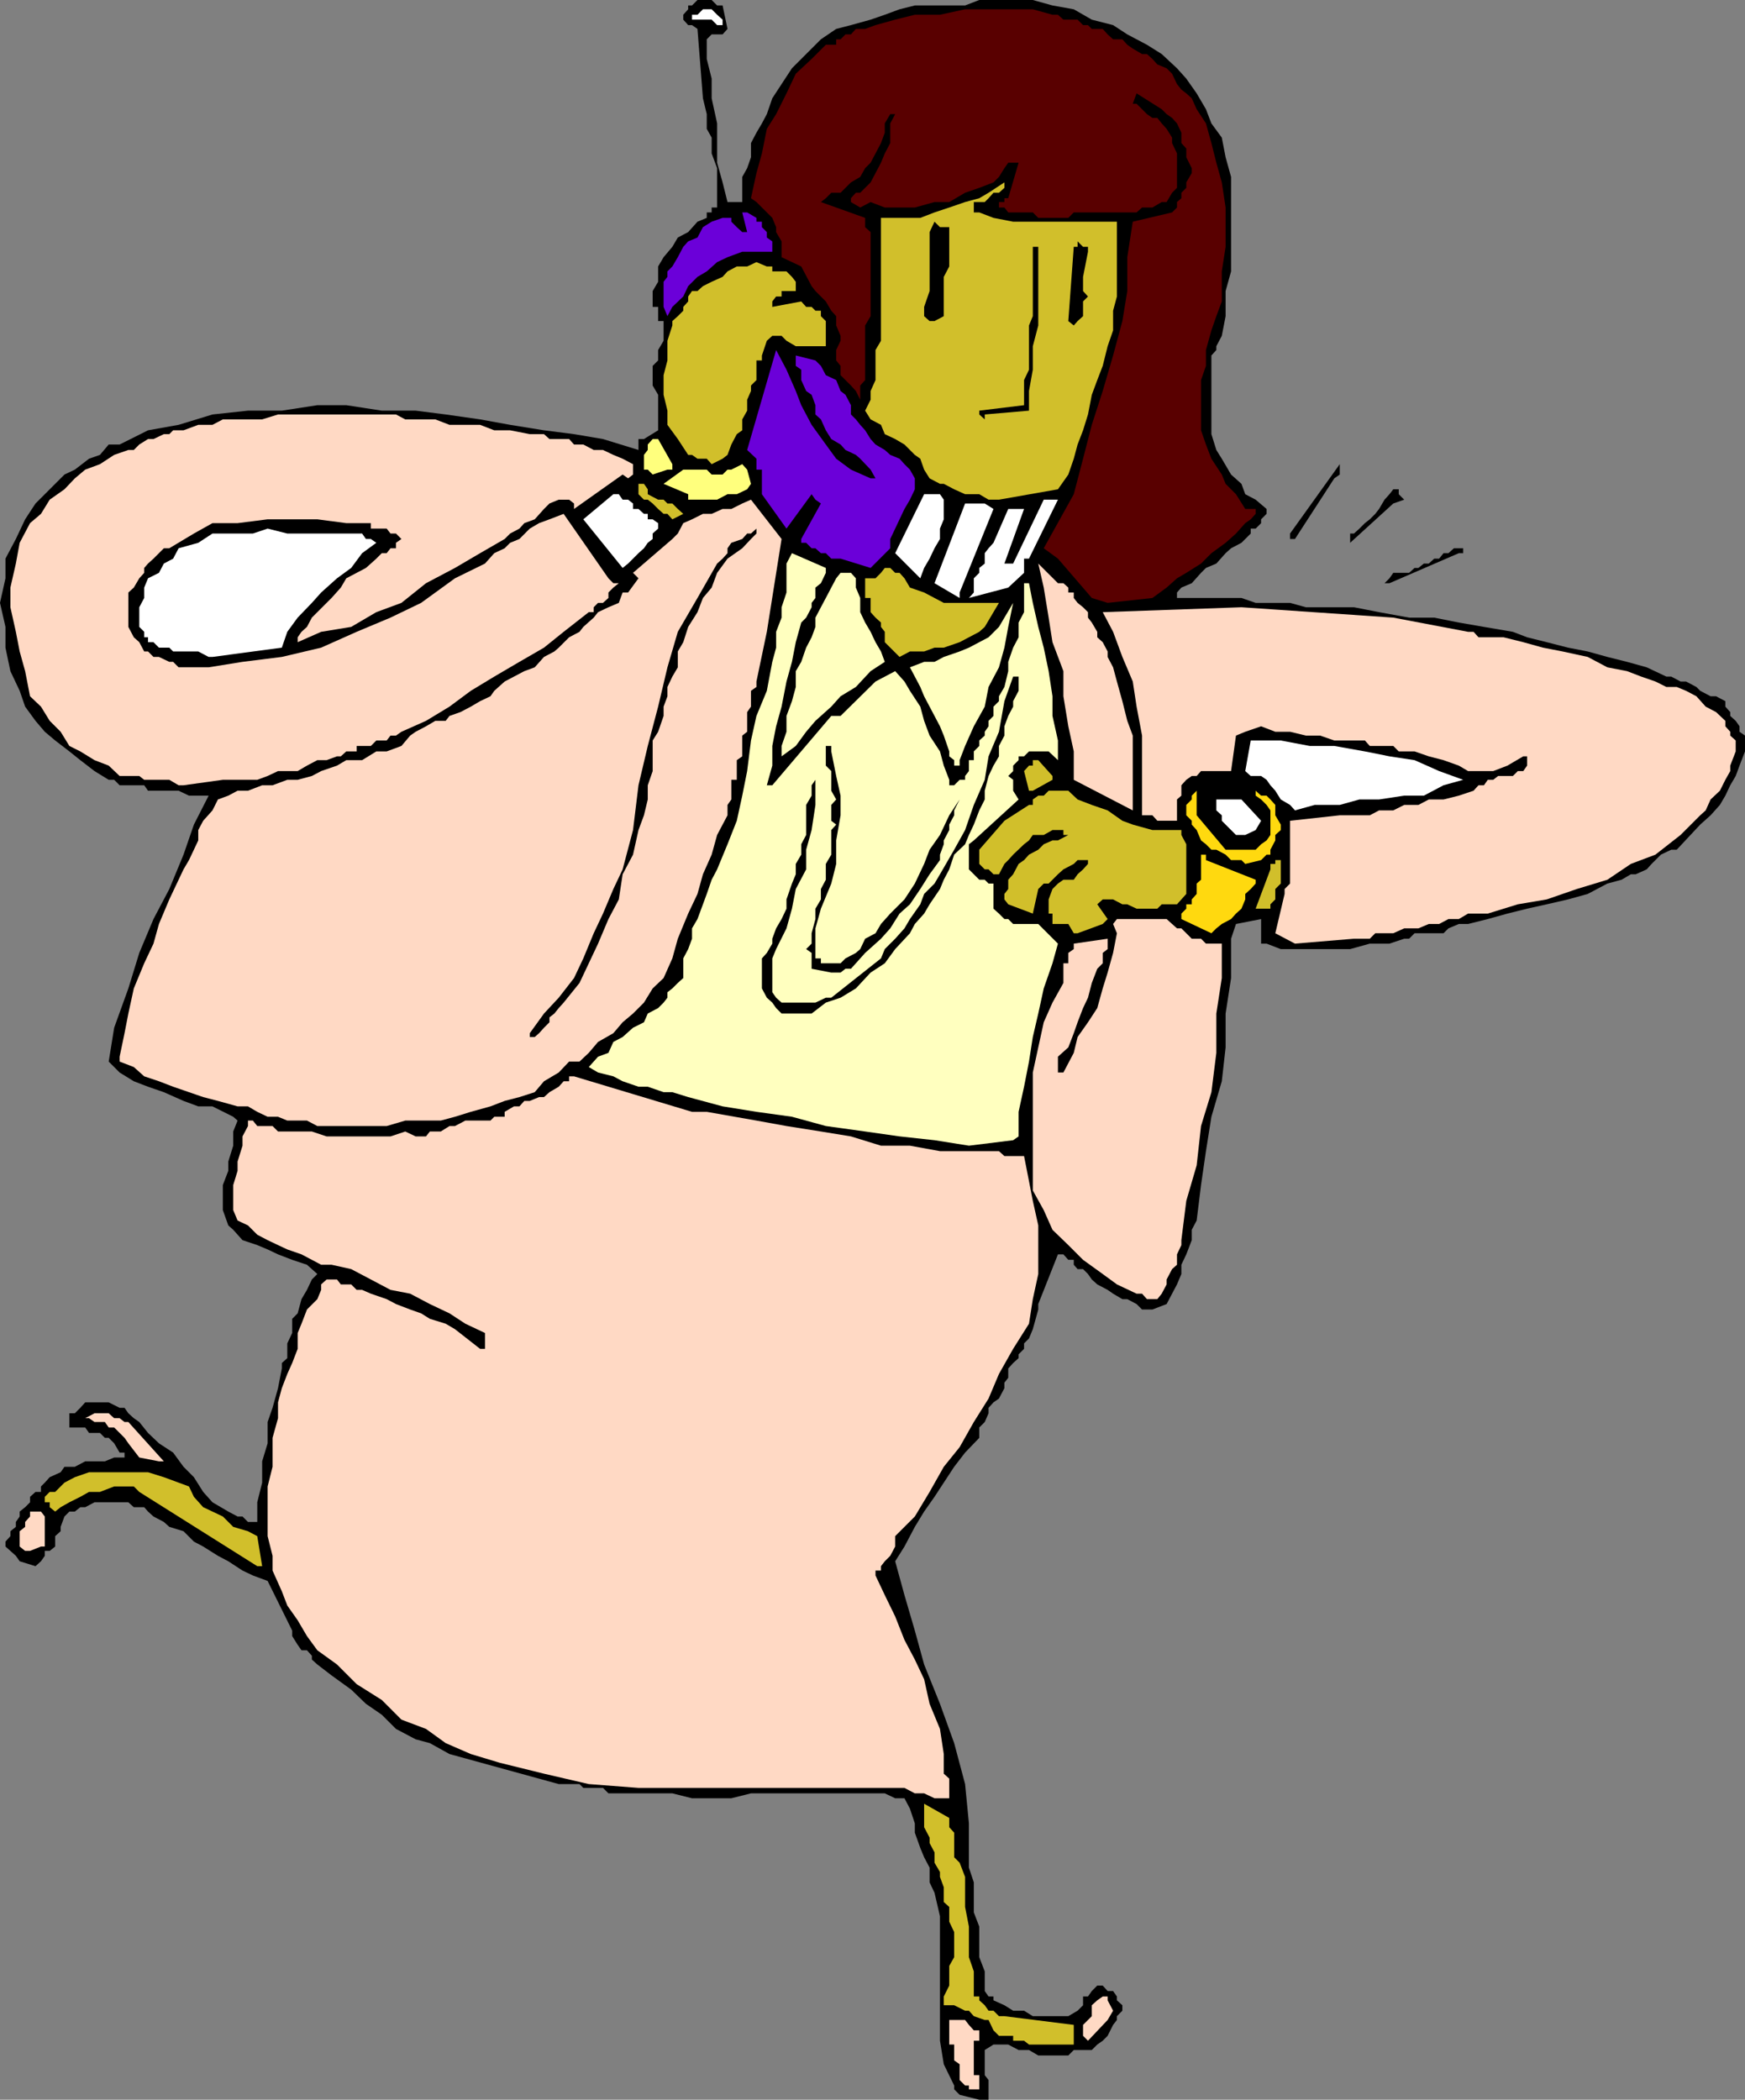
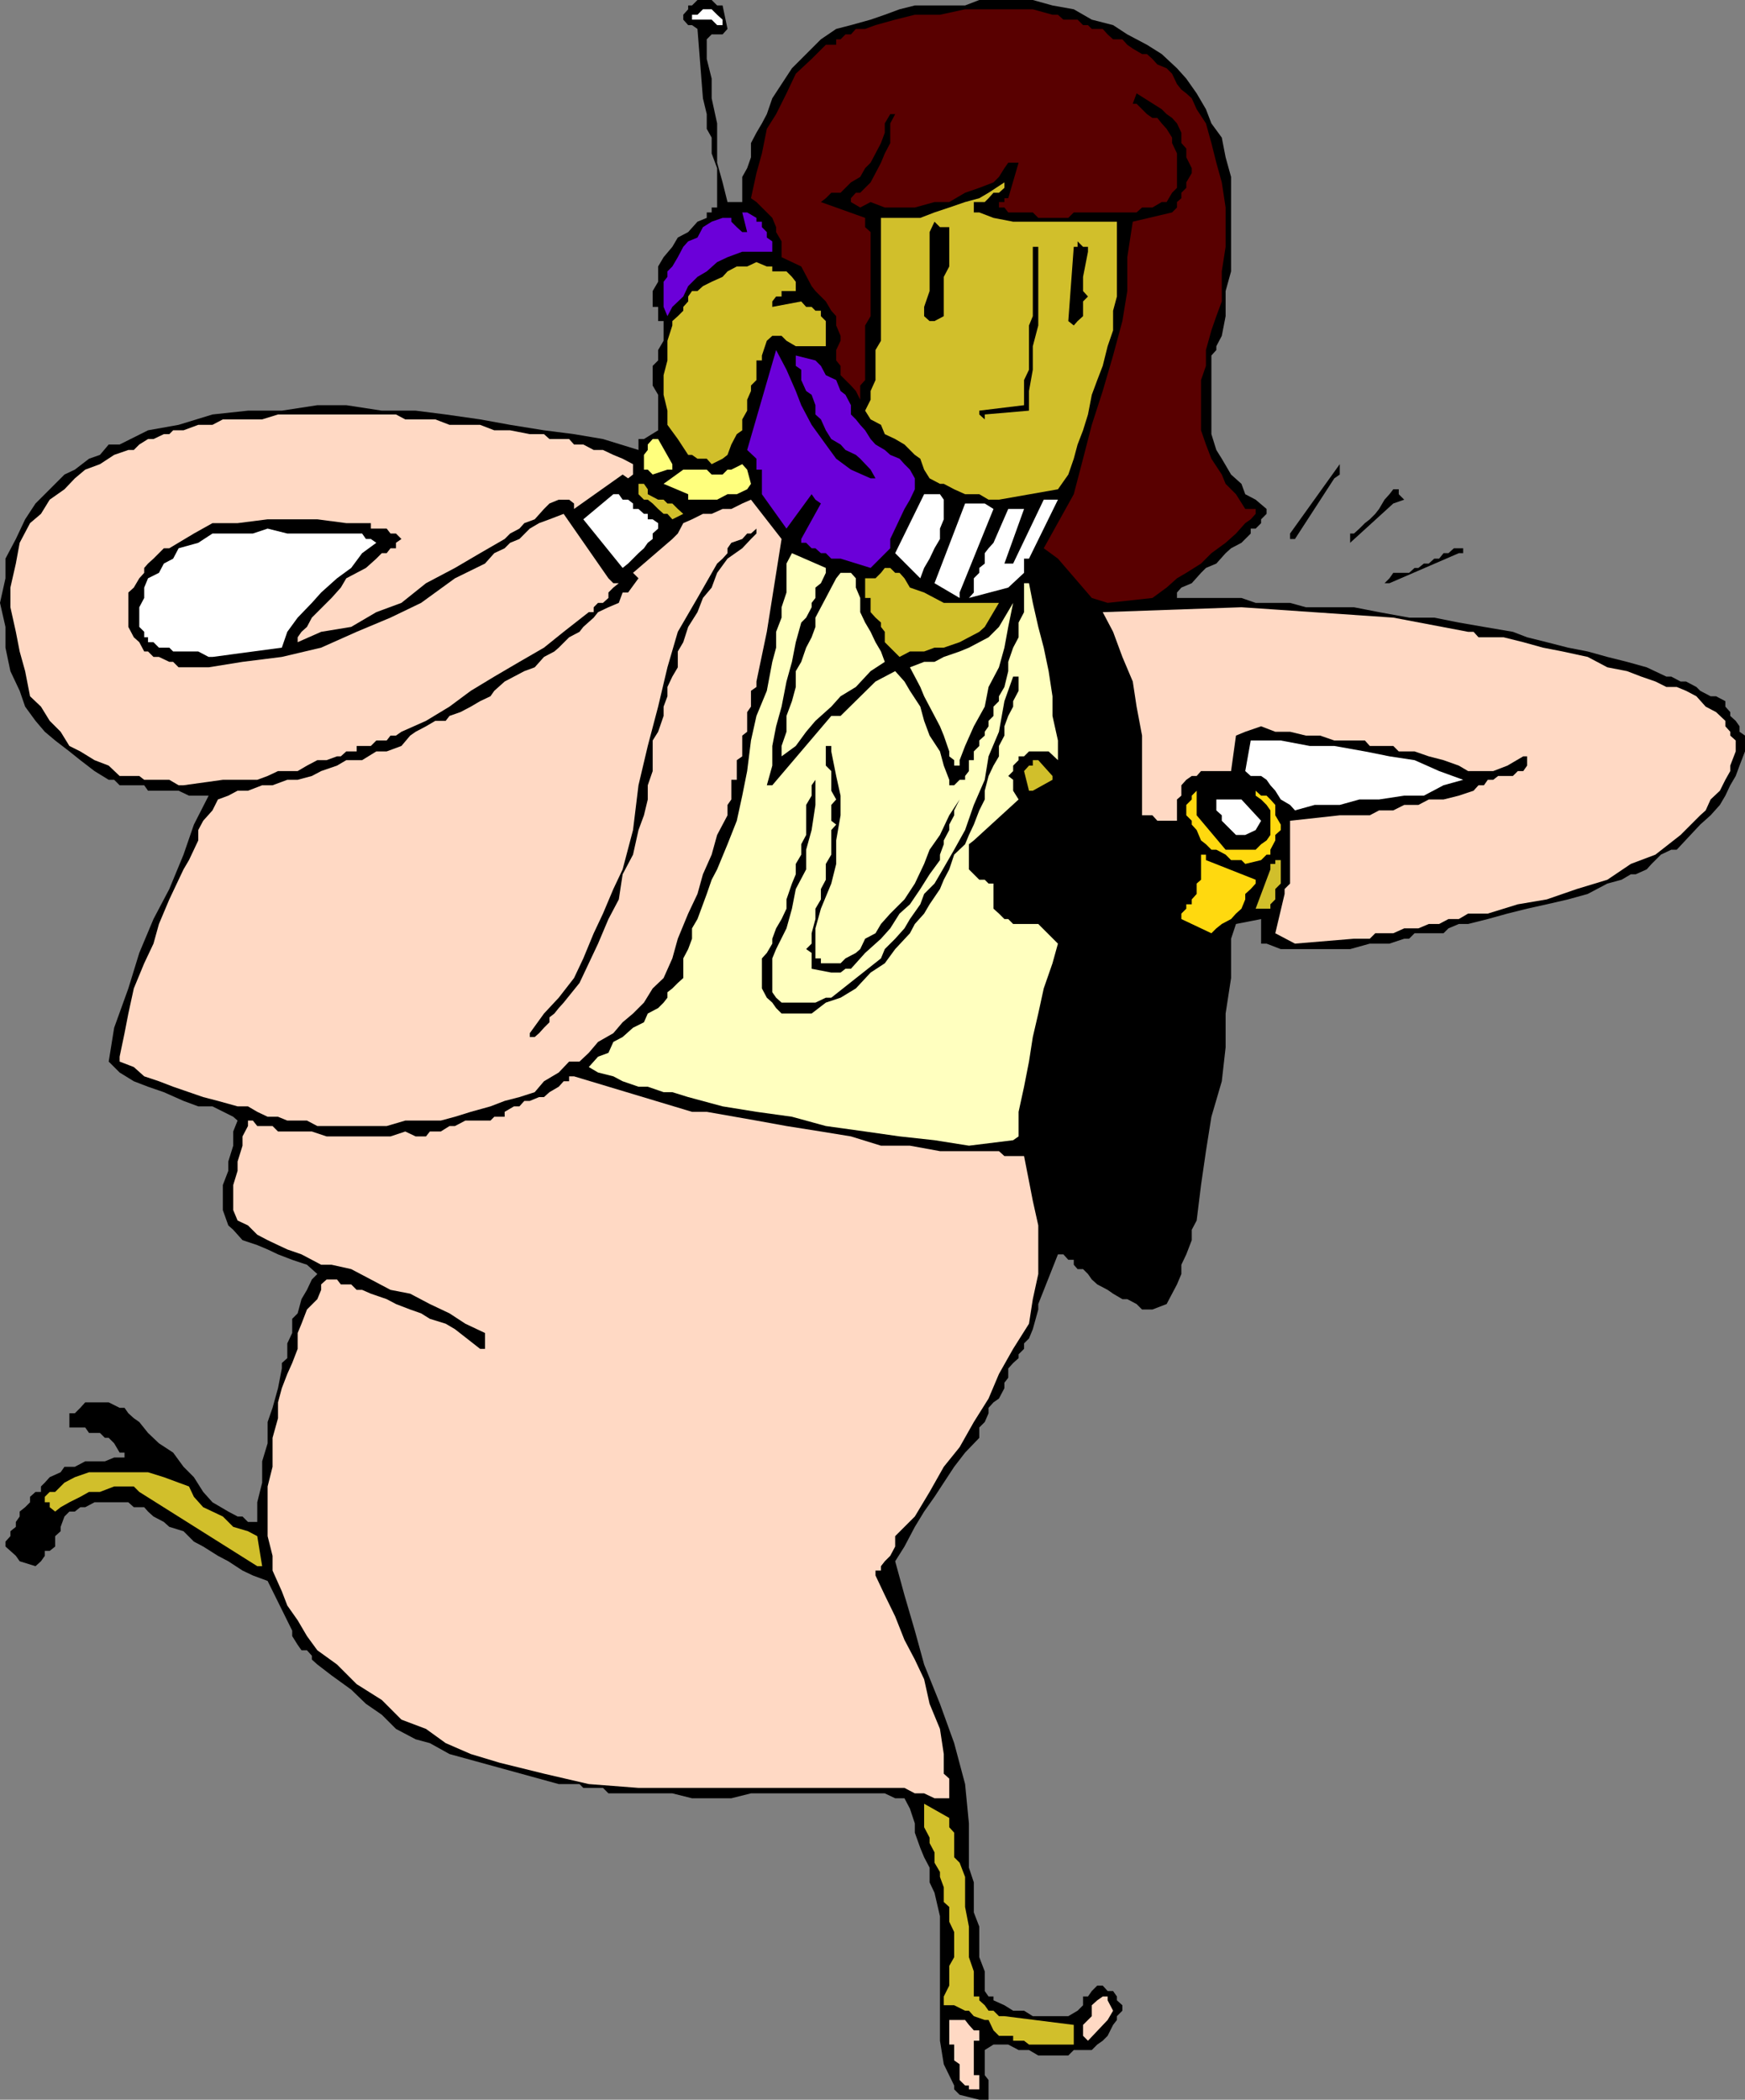
<svg xmlns="http://www.w3.org/2000/svg" width="319.5" height="384.5">
  <rect width="100%" height="100%" fill="#808080" stroke="none" />
  <path d="M179.3 384.5h1.7v-3.602l-.7-.898v-4.602l1.602-1h2.7l1.898 1h1.902l1.7 1h5.5l1-1h3.3l1-1 1-.699.899-.902 1-2 .699-.899v-.699l1-1v-1l-1-.902v-.7l-.7-1h-1l-.898-1h-1l-1 1-.699 1h-.902v1.602l-1 1-1.7 1h-6.5l-1.601-1h-2l-1.598-1-2-.902v-.7H181l-.7-1V361l-1-2.602v-5.601l-1-2.598v-5.5l-.898-2.699v-8.102l-.699-7.199-2-7.5-2.601-7.199-2.899-7.203-1.703-6.2-1.898-6.5-1.7-6.199 1.7-2.699 1.898-3.601 1.703-2.801 1.899-2.7 1.699-2.597 1.902-2.902 2-2.598 2.598-2.703v-1.899l1-1 .699-1.601v-1l.902-1 1-.7 1-1.898v-1l.7-.902v-1.7l.898-1 1-.898V248l1-1v-1l.902-.902.7-1.7 1-3.601v-1l3.601-9.098h1l.899 1h1v.899l.699.8h1l.902.899.7 1 1 .902 1.898 1 1 .7 1.699 1h.902l1.7.898 1 1H211l2.602-1 1-1.899.898-1.699.8-1.902v-1.7l.903-1.898 1-2.601v-1.899l.899-1.699.8-6.5.899-6.203 1-6.297 1.902-6.5.7-6.203v-6.2l1-6.5v-7.199l.898-2.699 4.601-.902v4.5h1l2.598 1h12.703l3.598-1h3.601l2.7-.899H258l1-1h5.3l.903-.898 1.899-.8h1.699l3.601-.903 3.598-1 3.602-.899 3.601-.8 3.899-.899 3.601-1 3.598-1.902 2.601-.7 1.7-1h.898l2-.898.902-1 1.7-1.699 1.898-.902h1l4.3-4.598 1.903-1.703 1.7-1.899 1-1.699.898-1.902 1-1.7.699-1.898 1-2.601v-2.899l-1-.699v-1l-.7-1-1-.902v-.7l-.898-1v-1l-1.699-.898h-1l-1.902-1-.7-.703-1.898-1h-1l-1.703-.899h-.898L301.5 122.2l-3.598-1-3.601-.902-3.598-1-3.601-.7-3.899-1-3.601-.898-2.602-1-5.297-.902-4.601-.797-4.5-.902H258l-5.5-1-4.598-.899h-8.8l-2.899-.8h-6.3l-2.602-.899H215.5v-1l.8-.902 1.903-.801 1.7-1.899.898-.898 1.902-.8 1.7-1.903 1-.899 1.898-1L229 97.7v-.902h.902l1-1v-.7l1-1V93.2l-2-1.699-1.902-1-.7-1.902-1.898-1.7L223.703 84l-1-1.602-.902-2.898V65.098l.902-1v-.7l1-1.898.7-3.602v-4.601l1-3.598V32.4l-1-3.602-.7-3.598-1.902-2.601-1-2.598-1.7-2.902-1.898-2.7L215.5 12.5l-2.797-2.602L210 8.2l-3.598-1.902-2.601-1.7-3.899-1-3.3-1.898-3.899-.7-3.601-1H179.3l-2.598 1H167.5l-2.797.7-2.703 1-2.598.898-3.601 1-2.7.699-2.8 1.902L145 12.5l-1.898 2.898-1.7 2.602-1 2.898-.902 1.7-1 1.699-1 1.902v2.598l-.7 2-.898 1.601V37h-2.699l-.902-3.602-1-3.601v-7.2l-1-4.597v-3.602l-.899-3.601V7.199l.899-.902h2l.902-1L132.301 1h-1l-1-1h-2.598l-1 1H126v.7l-.898 1v.898l.898 1h.703l1 .699 1 12.703.7 2.898v2.7l.898 1.601v2.899l1 2.699V38h-1v.898h-.899v1l-1.699.7L126 42.5l-1.898 1-1 1.7-1.602 1.898-1 1.699v2.8l-1 1.7v2.902h1v2.598h1v3.601l-1 1.7V66l-1 1v3.598l1 1.699v6.5l-2.598 1.601h-1v2l-6.5-2-5.3-.898-5.5-.703-6.2-1-5.5-1-6.3-.899-5.5-.699h-6.2l-6.5-1h-5.3l-6.5 1h-6.2l-6.5.7-6.199 1.898-5.601 1-5.2 2.601h-2l-1.601 1.899-2 .703-2.598 2-1.902.898-1.7 1.7L8.204 90.5 6.5 92.2l-1.898 2.898-1.7 3.601L1 102.297v3.601l-1 4.5 1 4.399v3.8l.902 4.301 1.7 3.602 1 2.898L6.5 132l1.703 2 1.899 1.598 2.601 2 2 1.601 2.598 2 2.601 1.598h1l1 1h4.5l.7 1h5.601l1.899.902h3.601L35.5 151l-1.898 5.5L31 162.797l-2.898 5.5L25.5 174.5l-2 6.5-2.598 7.2-1 6.198 2 2L24.5 198l2.602 1L30 200l3.602 1.598 2.699 1h2.601l3.801 1.902.797.7-.797 2v2.597l-.902 2.902v1.7l-1 2.601v4.598l1 2.8.902.801 1.7 1.899 2.699.902 1.898.797 1.902.902 2.598 1 2.703.899 1.899 1.699-1 1-.899 1.902-1 1.7-.703 2.601-1 1v2.598L52.602 246v2.7l-1 .898v1l-.7 3.601-1 3.598-.902 2.601v3.899l-1 3.3v3.903l-.898 3.598v3.601h-1.7l-1-1H43.5l-1.7-.902-2.898-1.7-1.699-1.898L35.5 270.5l-1.898-1.902L31.703 266l-2.601-1.703-2-1.899-1.602-2-1-.699-1-.902-.7-1h-.898l-2-1h-4.3l-.899 1-1 1h-1v2.601h2.899l.699 1h2l.902.899h.7l1 1 1 1.703h.898v.898h-1.899l-1.699.7h-3.601l-1.899 1h-1.902l-.7 1-2 .902-.898 1-.703.7v1h-1l-1 .898v1l-.898.902-1 .797v.902l-.7 1v.899l-1 .8v.899l-.902 1v.902l.902.801 1 .898.7 1 2.898.899 1-.899.703-1V284h.899l1-.8v-1.903l1-.899v-.8l.699-1.899.902-.902h1l1-.797h.899l1.699-.902H23.5l1 .902h1.902l.7.797 1 .902 1.898 1 1 .899 2.602.8 1.898 1.899 1.703.902 2.7 1.7 1.898 1 2.601 1.699 1.899.902 2.699 1 4.5 9.098v1l1 1.601.703 1h1l.899 1v.7l1 .898 2.601 2 3.598 2.601L67 312l2.902 2 2.598 2.598 3.602 1.902 2.601.7 3.598 2 20 5.5h3.8l.7.698h3.601l1 1h11.7l3.601.899h7.2l3.597-.899H162l1.902.899h1.7l1 1.902.898 2.7v1.699l1 2.8.703 1.7 1 1.902v2.7l.899 1.898 1 4.3V373.7l.698 4.3 1.902 3.898v.7l1 1 3.598.902" />
  <path fill="#ffd9c4" d="M179.3 382.598V380h-1v-6.3h1v-1.903h-1l-.898-1-.699-.899h-2.902v4.5h.902v2.899l1 .703v2.898l1 1h.7v.7h1.898" />
  <path fill="#d1bf2b" d="M196.602 374.398v-3.601l-12.7-1.598h-1l-1-1H181l-.7-1-1-.902v-.7h-1V361l-.898-2.602v-5.601l-.699-3.598v-5.5l-1-2.601-1-1v-4.5l-.902-1v-1.7l-4.598-2.601v4.3l1 1.903v1l.899 1.7v1.898l1 1.699v.902l.699 1.899v2.699l1 .902v2.7l.902 1.898v4.601l-.902 1.602v3.598l-1 2v1.601h1.902l2 1h.7l.898 1 2 .7H181l.902 1.898 1 1h2.598v.902h2l.902.7h8.2" />
  <path fill="#ffd9c4" d="m199.203 373.7 3.598-3.802 1-1.699-1-1.902v-.7h-.899l-1 .7-1 .902v2l-.699.7-.902.898v2l.902.902M172.8 329.297h1v-3.598l-1-.902v-3.598l-.698-4.601-1.899-4.598-1-4.5-1.703-3.602-1.898-3.601-1.7-4.297-1.902-3.902-1.7-3.598v-.902h1v-.801l.7-.899 1-1 .902-1.699v-1.902l3.598-3.598 2.703-4.5 2.598-4.601 2.902-3.598 2.598-4.602 2.699-4.3 1.902-4.5L185.5 247l2.902-4.602.7-4.5 1-4.601v-8.899l-1-4.5-.7-3.601-.902-4.598h-3.598l-1-.902h-10.8l-5.5-1H161.3l-5.5-1.7-5.5-.898-6.301-1-5.5-1-9.098-1.601h-2.699l-21.601-6.5h-.899V198h-1l-.902 1-1.7 1-1 .898h-.898l-1.703.7h-1l-.898 1h-1l-1.7 1v.902H90.5l-.7.7h-4.597l-1.902 1h-1l-1.598 1h-2l-.703.898h-1.898l-1.899-.899-2.703.899H59.8l-2.698-.899h-6.2l-1-1h-2.8l-.801-1h-.899v1l-1 1.899v1.699l-.902 2.902v1.7L42.703 217v4.598l.797 1.902 1.902.898 1.7 1.7 1.898 1 1.902.902 1.7.797 2.601.902 1.899 1 1.699.899h1.902l3.598.8 3.601 1.899 3.598 1.902 3.602.7 3.601 1.898 3.598 1.703 2.902 1.898 3.598 1.7V247h-.899l-4.601-3.602-1.7-1-2.898-.898-1.601-1-2-.703-2.602-1-1.7-.899-2.898-1-1.601-.699h-1l-1-1h-1.899l-.699-.902h-1.902l-1 .902v1l-.7 1.7-1.898 1.898-1 2.601-.703 1.7V247l-1 2.598-.898 2-1 2.601-.7 2.598v2.902l-1 3.598v5.3L49 272.2v9.098l.902 3.601v2.7l1.7 3.8 1 2.602 1.898 2.7 1.703 2.898 1.899 2.601 3.601 2.598 3.598 3.601 4.601 2.899 3.598 3.601 4.5 1.7 3.602 2.601 4.601 2 5.297 1.598 8.102 2 8.199 1.902 9.101.7h48.7l1.898 1h1.703l1.899.898h1.699" />
  <path fill="#d1bf2b" d="m48 286.797-.898-5.5-1.7-.899-2.699-.8-1.902-1.899-1.899-.902-1.699-.797-1.703-1.902-.898-1.899-1.899-.699-2.703-1-2.898-.902H16.3l-2.598.902-1.902 1-1.7 1.7h-1l-.898.898v1h.899V276l1 .797 1-.797 1.601-.902 2-1 1.598-.899h2l2.601-1H24.5l1 1 21.602 13.598H48" />
-   <path fill="#ffd9c4" d="m5.5 284 2-.8h.703v-5.5l-.703-.903h-2v.902l-.898 1v.899l-1 .8v2.801l1 .801H5.5m23.602-16.402H30l-6.5-7.2h-.7l-.898-.699h-1l-1-.902h-2.601l-1.7.902h.7l1 .7h1.902l.7 1h1l1.898 1.898.699 1 2 2.601 3.602.7m182.8-29.7.801-1 .899-1.699v-.902l1-1.899.898-.8v-1.899l.8-1.699v-.902l.903-7.2 1.899-6.5.8-7.199 1.899-6.199.902-7.203v-7.2l1-6.5v-6.3h-2.902l-.899-.899h-1.699l-1-1-.902-.898h-.801l-.898-.8-1-.903H204.5l-.7.902.7 1.7-.7 3.601-1 3.598-.898 2.902-1 3.598-1.699 2.601-1.902 2.7-.7 2.898-1.898 3.601h-1V193.5l1.899-1.703 1-2.598.699-2 1-2.601.902-1.899.7-2.699 1-2.602 1-1V174.5l.898-.703v-1.899l-6.2.899v1l-1 .703v1.898h-.898V180l-2 3.598-1.601 3.601-1 4.598-1 4.601V218l2 3.598 1.601 3.601 2.899 2.801 2.699 2.7 3.601 2.597 2.598 1.902 3.602 1.7h1l.898 1h1.902" />
  <path fill="#ffffbf" d="m177.402 209.797 8.098-1 1-.7v-4.5l1-4.597.902-4.602.7-4.5 1-4.3 1-4.598 1.601-4.602 1-3.601-3.601-3.598H185.5l-.898-.902h-.7l-1-1-1-.899v-4.601H181l-.7-.7h-1l-1.898-1.898v-4.601l.899-.7 8.199-7.5-1-1.601v-2l-.898-.7.898-.898v-1l1-1v-.699h1l.902-.902H192l1.703 1.601v-3.601l-1-4.5V127.5l-.703-4.602-.898-4.3-1-3.801-1-4.399-.7-3.601h-.902v5.3l-1 1.903v2.7l-1 1.898-.898 2.601v1.7l-.7 2.898-1 1.703v.898l-1 1v1.7L181 132v1l-.7 1v.7l-1 .898v1l-1 1v1.601h-.898v2l-.699.899v.699h-1l-1 1h-.902v-1l-1-2.598-.7-2.601-1.898-2.899-1-2.699-.703-2.602-1.898-2.898-1-1.703-1.7-1.899-3.601 1.899-6.399 6.3h-1.699l-10.8 12.7h-1l1-3.598v-3.601l.699-3.598 1-3.602.898-4.601 1-3.598.703-3.601 1-3.598.899-.902 1-1.899v-.8l.699-.899v-1.902l1-.801.902-1.899V104L145 101.297l-1 1.902v5.301l-.898 2.7v1.898l-1 2.601v2.899l-.7 2.601-1 5.301-1.902 4.598-1 4.5-.7 5.601-.898 4.5-1 4.598-1.699 4.3-1.902 4.602-1 1.899-.899 2.601-.699 1.899-1 2.699-1 1.703v1.898l-.703 1.899-.898 1.703v3.598l-1 .902-1 1-.899.7v1l-.703.898-1 1-1.898 1-.7 1.601-2 1-1.902 1.7-1.7.898-.898 2-1.902.703-1.7 1.898 1.7 1 2.8.7 1.7.902 2.902 1h1.7l2.898 1h1.602l2.898.898 6.3 1.7 6.2 1 6.5.902 6.203 1.7 7.2 1 6.3.898 6.399.699 6.3 1" />
  <path fill="#ffd9c4" d="M58.102 206.2H70.8l3.402-1h6.5l2.598-.7 2.902-.902 3.598-1 2.601-1 2.7-.7 2.8-.898 1.7-2 2.699-1.602 1.902-2h1.899l1.699-1.601 1.699-2 2.8-1.598 1.7-2 1.902-1.601 2-2L119.5 181l2-1.902 1.602-3.598 1-3.602 1.898-4.601 1.703-3.598 1-3.601 1.598-3.598 1-3.602 1.902-3.601v-1.899l.7-1v-3.601h1v-3.598l1-.699v-3.8l.898-.7v-3.602l.699-1V126.5l1-.703v-1l1.902-9.098 2.7-17L137.5 91.5l-1.598.7-2 1h-1.601l-2 .898h-1.598l-2 1-1.601.699-1 1.902-1 1-7.2 6.2 1 1L115 108.5h-1l-.7 1.898-1.898.801-1.902.899-.797 1-1.902 1.699-.7.902-1.898 1-1.902 1.899-.801.699-1.898 1-1.7 1.902-1.902.7-1.898 1-1.7.898L90.5 126.5l-.7 1-1.898.898-1.699 1-1.902 1-2 .7-.7.902h-1.898L78 133l-1.898 1-1 .7-1.602 1.898-2.7 1h-1.898l-2.601 1.601h-2.899l-1.699 1-2.902 1-1.7.899-2.601.699h-1.898l-2.7 1H48l-2.598 1H43.5l-1.7.902-1.898.7-1 2-1.699 1.898-.902 1.703v1.898l-.801 1.7-.898 1.902-1 1.7-.899 1.898L31 164.699l-1.898 4.5-1 3.598-1.7 3.601L24.5 181l-1 4.598-.7 3.601-.898 4.301v.898l2.598 1 1.902 1.7 2.7.902 2.601 1 2.899 1 2.601.898 2.7.7 3.597 1h1.902l1.7 1L49 204.5h1.902l1.7.7h3.601l1.899 1" />
  <path d="M97 189.898h.902l.801-.699.899-1 1-1v-.902l.898-.7.8-1 .903-1 2.899-3.597 3.398-7.203 1.902-4.5 1.899-3.598.699-4.601 1.902-3.598 1-4.5 1-2.703.7-2.899v-2.601l.898-2.598v-5.601l1-1.598 1-2.902v-1.7l.703-1.898v-1.703l.899-1.899 1-1.699v-2.902l1-1.7.898-2.8 1.703-2.7 1-2.597 1.598-1.902 1-2.7 1.902-2.601 2.7-1.899L137.5 98.7l1-1v-.902l-1 .902h-.7l-.898 1-2 .7-.699 1v.898l-.902 1-1 .902-3.598 6.301-3.601 6.2-1.899 6.5-1.703 7.198-1.898 7.2-1.7 7.199-1 8.203-1.902 7.2-1.7 3.597-1.898 4.5-1.699 3.601-1.902 4.602-1.7 3.598-2.8 3.601-2.7 2.899-2.601 3.6v.7m48-4.301h3.602l2.601-2 2.7-.899 2.8-1.699 2.7-2.902 2.597-1.7 1.902-2.601 2.7-2.899.898-1.699 1.703-1.902 1-1.7 1.899-2.8.699-1.7 1-1.898.902-2.699 2-1.902.7-1.7.898-1.898 1-2.602 1-2v-1.601l.699-2.7.902-1.898 1-1.699v-1.902l1-1.899V133l.7-1.902.898-1.7v-1l1-1.898v-2.602h-1l-1.598 4.5-1 5.602-1.902 4.5-.7 4.297-2 4.601-1.597 4.602-2 3.598-2.601 4.5-1 1.699-1.899 1.902-.703 1.899-1.898 2.699-1 1.703-1.7 1.898-1.902 1.899-.7 1.703-9.097 7.2h-1l-1.902.898h-6.2l-1-.899-.699-1V175.5l.7-1.703L144 170l1-3.602.703-3.601 1.899-3.598v-3.601l1-3.598.699-4.602v-4.601l-.7 1v1.902l-1 1.7v5.5l-.898 1.699v1.902l-1 1.7v1.898l-.703 1.699-1 2.902v1.7l-.898 1.898-1 1.703-.7 1.898v.899l-1 1.703-.902 1v5.5l.902 1.7 1 .898.7 1 1 1H145" />
  <path d="M152.203 178.098h1.7l.898-.7h1l.902-1 1.7-1.898 2.898-2.602L163 170l1.703-2.703 1.899-1.7 1.898-2.8 1.703-2.7 1.899-2.597v-1l.699-1.902v-.7l1-1.898v-1l.902-1.703v-.899l1-2-1.902 2.899-1.7 3.601-1.898 2.7-1 2.601-1.703 3.598-1.898 2.902-2.602 2.598-1.7 1.902-1 1.7-1.898 1-.902 1.898-.797.703-1.902 1-.899.898h-3.601v-.898h-1V170l1-3.602 1.902-4.601.899-3.598v-4.3l.8-4.602v-3.598l-.8-3.601-.899-4.5v-1h-1v3.601l1 1v3.598l.899 1.601-.899 1v2.899l.899.703-.899 1v4.5l-1 1.7v2.898l-.902 1.699v1.902l-1 1.7v1.898l-.7 2.601v1.899l-1 1 1 .703v2.898l3.602.7" />
  <path fill="#ffd9c4" d="m237.102 172.797 10.8-.899h2.899l1-1h3.3l2-.898h2.602l1.899-.8h1.898l1.703-.903h1.899l1.699-1h3.601l5.5-1.7 5.301-.898 5.5-1.902 5.598-1.7 4.3-2.898 4.5-1.699 4.602-3.602 3.598-3.601 1-.899.902-2 1.7-1.601 1-2 .898-1.598v-1l1-2.601v-2l-1-.899V134l-.899-1v-1l-1.699-1.602-1.902-1-1.7-1.898-1.898-1-1.703-.703h-1.898l-2-1-2.602-.899-2.598-1-3.601-.699-3.598-1.902-4.601-1-3.602-.7-3.598-1-3.601-.898h-4.598l-.902-1h-1l-13.7-2.601-27.8-1.899-25.399.899 1.899 3.601 1.699 4.598 1.902 4.5.7 4.601 1 5.301v14.598H211l.902 1h3.598v-3.899l.8-.699v-1.902l.903-1 1-.7h.899l.8-.898h5.5l.899-6.5L228 134l2.902-1 2.598 1h2.703l2.899.7h2.601l2.598.898h5.601l.899 1h4.3l1 1H259l2.602.902 2.699.7 2.8 1 1.7 1h4.601l2.598-1 2.902-1.7h.7v1.7l-.7 1h-1l-.902.898h-2.7l-.898.699h-1l-.699 1h-1l-.902 1-2.7.902-2.8.7h-2.7l-1.898 1h-2.601l-2 1H252.5l-1.7.898h-5.5l-9.097 1v11.5l-1 1v.902l-1.703 7.2 3.602 1.898" />
-   <path fill="#d1bf2b" d="m197.3 170.898 4.602-1.699.899-.902-1.899-2.7 1-.898h1.899l1.699.899h.902l1.7.8h3.8l.801-.8h2.797l.8-.899.903-1v-9.101l-.902-1.7V152H211l-3.598-1-1.902-.703-2.7-1.899-2.898-1-2.601-1-1.7-1.601H192l-.898.902h-1l-1 .7v1h-.7l-4.5 2.898-4.601 5.3v2.602l1 1H181l.902.899h1l1-1.899.7-.699.898-1 2-1.902.902-.7.7-1h2l1.601-.898h2v.898h.899l-1.899 1h-1l-1.601.7-1 1-1.7.902-.902 1-1 .7-1 1.898-.898 1v1.699l-.7.902v1l.7.899 4.5 1.699 1-4.5 1-1H192l.703-.7 1-1 1-.898 1.899-1 .699-.699h1.902v.7l-.902 1-1 .898-.7 1h-1.898l-1 .699-1 1-.703 1.902v2.598h.703v1.902h2.899l1 1.7h.699" />
  <path fill="#ffd90f" d="m221.8 170.898.903-.898 1-.8 1.7-.903.898-1 1-.899.699-1.699v-1l1-.902.902-1v-.7l-9.101-3.597v-1h-.899v4.598l-.8.699v1.902l-.899 1v.899h-1v.8l-.902.899v1l5.5 2.601" />
  <path fill="#d1bf2b" d="M229.902 166.398h2.7v-.8l.898-.899v-1.902l1-1V157.5h-1v.7h-.898v1l-2.7 7.198" />
  <path fill="#ffd90f" d="m228 158.2 2.902-.7 1-1h.7v-.902l.898-1.7v-1l1-.898v-1l-1-1.703v-1.899l-.898-1-.7-.699h-1l-1-.902v.902l1 .7 1 1 .7 1v4.5l-.7 1-1 .699-1 1h-5.5l-5.3-6.301v-4.5l-.899.902v.7l-1 1v1.898l1 1V151l.899 1 .8 1.898.899.7 1 1h.902l1.7.902 1 1h1.898l.699.7" />
  <path fill="#fff" d="m228 152.898 1.902-.898 1-1.703-3.601-3.899h-4.598v2l1 .899v1l.7.703 1.898 1.898H228" />
-   <path fill="#ffd9c4" d="M207.402 148.398V134.7l-1-2.699-.902-3.602-1-3.601-.7-2.598-1-1.902v-1l-.898-1.7-1-.898v-1l-1-1.699-.699-.902v-1l-.902-.899-1-.8-.7-.899v-1h-1v-.902l-.898-.801h-1l-3.601-3.598 1 4.399.898 5.5.703 4.5 2 5.3v4.602l.899 5.5 1 4.598v5.199l10.8 5.601" />
  <path fill="#fff" d="m237.102 148.398 3.601-1h4.598l3.601-1h3.598l4.602-.699h3.601l3.598-1.902 3.601-1-4.402-1.598-4.5-2-4.598-.699-4.5-.902-5.601-1h-4.5l-5.301-1H229l-1 5.601 1 .899h1.902l1 .699.7 1 .898 1 1 1.601 1.703 1 .899 1" />
  <path fill="#d1bf2b" d="m189.102 144.797 3.601-2v-.7l-2.601-2.898h-1v1h-.7l-.902 1 .902 3.598h.7" />
  <path fill="#ffd9c4" d="m33.602 143.797 7.199-1h6.3l1.899-.7 1.902-.898H54.5l1.703-1 1.899-1H59.8l1.902-.699h.7l1-.902H65.3v-1h2.601l1-1H70.8l.699-.899h1l1-.699 4.5-2 4.3-2.602 3.903-2.898 4.297-2.602 4.602-2.699 4.5-2.601 3.601-2.899 4.598-3.601h.902v-.899l.797-.8h.902l1-.899v-1l.899-.902 1-.801h-1l-.899-.899-8.199-11.8-2.601 1-1.899.699-1.703 1-1.898 1.902-1.7.7-1 1-1.902.898-1.7 1.902-5.5 2.7-6.198 4.5-5.602 2.699-6.2 2.601-6.5 2.899-7.198 1.699-7.2.902-6.199 1h-5.5l-1-1H31l-1.898-.902h-1l-1-1h-.7l-.902-1.7-1-.898-1-1.902V108.5l1-.902 1-1.7.902-1V104l.7-.8 1-.903L30 100.398h1l4.5-2.699 3.402-1.902H43.5l5.5-.7h9.102l5.3.7h4.5v1h2.899l.699.902h1l1 1-1 .7v1h-1l-.7.898h-.898l-1 1-1 .902L67 104l-1.7.898-1.898 1-1 1.7-1.699 1.902-.902.898-2.7 2.7-.898 1.699-1 .902-.703 1v.899l4.3-1.899 5.5-.902 4.602-2.7 4.598-1.699 4.5-3.601L83.3 104l4.602-2.703 4.5-2.598 1-1 1.7-.902.898-1 1.902-.7 1.7-1.898 1-1 1.699-.699h1.902l.899.7v1L114 86.897l1 .7.902-.7V85L114 84l-1.7-.703-1.898-.899h-1.699l-1.902-1h-1.7l-.898-1h-3.601l-1-.898H97l-3.598-.703H90.5l-2.598-1h-5.601l-2.598-1h-5.5l-1.703-.899H50.902L48 76.797h-7.2l-1.898 1h-2.601l-2.7 1h-1.898L31 79.5h-1l-1.898.898h-1l-1.602 1-1 1h-1l-2.598.899L18.301 85l-2.7 1-1.898 1.598-1.902 2L9.1 91.5l-1.6 2.598-2 1.699-1.898 3.601-.7 3.801-1 4.399v3.601l1 4.5.7 3.598 1 3.601.898 4.602 2 1.898L9.102 132l2 2 1.601 2.598 2 1 2.598 1.601 2.601 1 2 1.899H25.5l.902.699H31l1.703 1h.899" />
  <path fill="#ffffbf" d="m175.703 139.2 1-2.602 1.598-3.598 2-3.602.699-3.601 1.902-3.598 1-3.601.7-3.801.898-4.399-2.598 4.399-1.902 1.902-1.7.899-1.898 1-1.699.699-2.902 1-1.7.902h-1.898l-2.601 1 .898 1.7 1 1.898.703 1.703 1 1.898.899 1.7 1 1.902.699 1.7 1 2.898v.902l.902.7v1h1v-1m-32.601-.7 2.601-1.902 1.899-2.598 1.699-2 2.902-2.602 1.7-1.898 2.8-1.703 2.7-2.899L162 121.2l-.7-1.902-1-1.7-.898-1.898-1-1.699-.902-1.902V109.5l-.797-1.902v-1.7l-.902-1h-1.899l-.8 1-.899 1.7-1 1.902-.902 1.7-1 1.898v1.699l-.7 1.902-1 1.899-.898 2.601-1 1.7v2.898l-.703 2.601-1 2.7V134l-.898 2.598v2.601-.699" />
  <path fill="#fff" d="m38.902 120.297 12.7-1.7 1-2.898 1.898-2.601 2.602-2.7L58.8 108.5l2.902-2.602L64.301 104l2-2.703 2.601-1.899-1-.699H67l-.7-1H52.603L49 96.797l-2.7.902h-7.398l-2.601 1.7-3.598 1-1 1.898-1.703.902-.898 1.7-2 1-.7 1.699v1.902l-.902 1.7v3.597l.902.902v1h.7v.899h1l1 1H31l.703.699h4.598l1.902 1h.7" />
  <path fill="#d1bf2b" d="m164.703 120.297 1.899-1h2.601l1.899-.7h1.699l2.902-1 1.7-.898 1.898-1 1-.902 2.601-4.399h-10.101l-1.7-.898-1.898-1-2.601-.902-1-1.7-.899-1h-.8L163 104h-1l-.7.898-1 1h-1.898v3.602h1v2.598l.899 1 1 .902v.797l.699.902v1.899l1 1 1.703 1.699" />
  <path fill="#590000" d="m202.8 110.398 8.2-.898 2.602-1.902 1.898-1.7 1.703-1 2.7-1.699 1.898-1.902 2.601-1.899 1.899-1.699L228 95.797l1-.7.902-1V93.2H228l-1.7-2.699-1.898-1.902-.699-1.7L221.801 84l-1-2.602-.899-2.601v-9.2l.899-2.597v-2.902l1-3.598.902-2.602 1-2.699v-5.5l.7-4.5V38l-.7-4.602-1-3.601-.902-3.598-1-3.601L219.1 20l-.898-2-1-.902-.902-.7-.801-1-.898-1.898-1-1-1.7-.703-.902-1-1-.899h-.898l-1.7-1-1-.699-.902-1h-1.7l-1-.902-.898-1h-2l-.699-.7h-.902l-1-1h-2.598l-1-.898h-1l-3.601-1h-12.399l-4.601 1H167.5l-3.598.899-3.601 1-1.899.699h-1.699l-.902 1h-1l-.899.902h-.8v1h-1.899l-2.601 2.598-2.899 2.703L144 17.098l-1.898 3.8-1.7 2.7-.902 4.5-1 3.601-1 4.598 1 .703 1 1 .902.898 1 1 .7 1.7v.902l1 1.7v2.898l3.601 1.699 1.899 3.601.699.899 1.902 1.902 1 1.7.899 1v1.699l.8 1.902v.898l-.8 1.7V66l.8 1v1.7l1.899 1.898.902 1 .797 1.601v-2.601l.902-1v-10l1-1.7V42.5l-1-.902v-1.7L150.301 37l.902-.703 1-1h1.7l1.898-1.899 1.699-1 .902-1.601 1-1 .899-1.7 1-1.898.699-1.902v-1.7l1-1.699h.902l-.902 1.7v3.601l-1 1.899-.7 1.699-1 1.902-.898 1.7-1.902 1.898h-.797l-.902 1V37l1.699 1 1.902-1L162 38h5.5l3.602-1h2.699l2.902-1.703 2.598-.899 2.601-1 1-1 1-1.601.7-1h1.898l-1.898 6.5h-.7V37h-1v1h1l.7.898h4.5l1 1h5.5l1-1h11.5l1-.898H211l1.703-1h.899l1-1.703.898-.899v-6.3l-.898-1.899v-1l-1-1.601-.899-1-.8-1H211l-1-.7L208.102 19h-.7l.7-1.902L212.703 20l.899.898 1 .7.898 1 .8 1.699v1.902l.903 1v1.598l1 2v.902l-1 1.7v1l-.902.898v1L215.5 37v1l-.898.898-7.2 1.7-1 6.5v6.199l-.902 5.5-1.7 6.3-1.898 6.5-2 6.2L198.301 84l-1.7 6.5-5.5 9.898 2.602 1.899 6.2 7.203 2.898.898" />
  <path fill="#fff" d="M175.703 109.5v-1l6.2-15.3-1.602-1h-3.598l-5.601 14.597 4.601 2.703m1.699 0 7.2-1.902 2.898-2.7v-2.601h.902l5.301-10.797h-2.601l-5.602 11.7h-1.598l3.598-10h-2.898l-2.7 6.198-.902 1-.7.899v1.902l-1 .801v.898l-1 1v2.602l-.898 1" />
  <path d="m254.402 106.797 12.7-5.5h.8v-.899h-1.699l-1 .899h-.902l-.801 1h-.898l-1 .902h-.899l-1 .801H259l-1 .898h-2.898l-.7 1-.902.899h.902" />
  <path fill="#fff" d="m168.5 105.898.703-1.898 1-1.703.899-1.899 1-1.699v-1.902l.699-1.7V91.5l-.7-1h-2.898l-5.3 10.797 4.597 4.601M114 104l1-.8 1.902-1.903 1-.899.7-1 .898-.699v-1l1-.902v-1l-1-.7h-.898v-1h-.7l-1-.898h-1v-1L115 91.5h-1l-.7-1h-1l-5.5 4.598L114 104" />
  <path fill="#6b00d9" d="m159.402 104 3.598-3.602V98.7l.902-1.902.801-1.7.899-1.898 1-1.699.898-1.902v-2L166.602 86l-1-1-.899-1-1.703-.703-1-.899-1.7-1-.898-1-1-1.601-.902-1-.797-1-.902-.899V74.2l-1-1.902-.899-.7-.8-2-1.899-.898-.902-1.699-1-1-3.598-.902V67l1 .7v1.898l.899 2 1 .699.699 1.902v1.7l1 .898.902 2 1 1.601 1.7 1 .898 1 1.902.899.797.703 1.902 2 .899 1.598h-.899L155.801 86l-2.7-2-1.898-2.602-2.601-3.601-1.899-3.598-1-2.601L144 67.699l-1.898-3.601-5.301 18.3L138.5 84v2h1v4.5l4.5 6.297 4.602-6.297.699 1 1 .7-3.598 6.5v.698h.899l1 1h.699l1 .899h.902l1 1h1.7l5.5 1.703" />
  <path d="m247.203 99.398 7.899-7.199 2-.699-1-1v-.902h-1l-.7.902-.902 1-1 1.7-.7.898-1 1-.898.699-1 1-1 .902h-.699v1.7m-10.101-.699 7.199-11.102 1-.7V85l-9.098 12.7v1h.899" />
  <path fill="#d1bf2b" d="m123.102 95.098 2-1-1-.899-1-1h-.899l-.703-.699h-1l-1.898-1v-.902l-.7-1h-1V90.5l1 1h.7l.898.7 1 1 1 .898h.703l.899 1" />
  <path fill="#ffff7d" d="M126.703 91.5h4.598l1.902-1h1.7l1.898-.902.699-1-.7-2.598-.898-1-2 1h-.699l-.902.898h-2l-.899-.898h-4.3l-3.602 2.598L126 90.5v1h.703" />
  <path fill="#d1bf2b" d="m182.902 91.5 10.801-1.902 1.899-2.7 1-2.898.699-2.602 1-2.601.902-2.899.7-3.601 1-2.7 1-2.597.898-3.602 1-2.898v-3.602l.699-2.601v-13.7h-19l-3.598-.699-2.601-1h-1V37h2l.699-.703.902-1h1l1-.899v-1L181 35.297l-1.7 1-2.597.703-2.902 1-2.7.898-2.601 1h-7.2v22.5l-1 1.7v5.5l-.898 2v1.601l-1 2 1 1.598 1.899 1L162 79.5l1.902.898 1.7 1 1.898 1.899 1 .703.703 2 1 1.598 1.899 1h.699l1.902 1 2 .902h2.598l1.699 1h1.902" />
  <path fill="#ffff7d" d="m119.5 86.898 2.703-.898h.899v-1l-2.602-4.602h-1l-.898 1v1l-.7.899V86h.7l.898.898" />
  <path fill="#d1bf2b" d="m130.3 85 2-1 .903-.703.7-1.899 1-1.898 1-.703v-2l.898-1.598v-2l.699-1.601v-1l1-1V66h1v-.902l.902-2.7 1-.898h1.7l.898.898 1.703 1h5.5v-4.601l-.902-.899v-1h-1l-.7-.699h-1l-.898-1-5.3 1v-1l.699-.902h1v-1h2.601v-1.7L145 50.7l-1-1h-2.598v-.902h-1L138.5 48l-1.7.797h-1.898l-1.699.902-.902 1-2 .899-1.598.8-1 .899h-1l-.703 1v.902l-.898 1v.7l-1 1-1 .898v.8l-.899 2.801V66l-.703 2.7v3.597l.703 2.902v2.598l1.899 2.601L126 83.297h.703l1 .703h1.7l.898 1" />
  <path d="m180.3 75.898 8.102-.699v-3.601l.7-3.899v-4.3l1-3.801V45.199h-1v12.7l-.7 1.699v8.101l-.902 1.899v4.601l-8.2 1v.7l1 .898v-.899m16.302-16.3.699-.801 1-.899V55.2l.902-.902-.902-1V50.7l.902-4.601V45.2h-.902l-1-1v1h-.7l-1 13.598 1 .8m-25.499-.801 1.699-.899V50.7l1-1.902v-7.2h-1.7l-1-1-.898 1.903v10.797l-1 2.902v1.7l1 .898h.899" />
  <path fill="#6b00d9" d="m122.203 57.898.899-1.699 2-1.902.898-1.899 1.703-1.699 1.7-1L131.3 48l1.902-.902 2.7-1h5.5v-1.899l-1-.699v-1l-.903-.902v-1h-1v-.7l-1.7-1h-.898l.899 3.602h-.899l-1-.902-1-1v-.7H132.3l-2 .7-1.598 1-1 1.902-1.703.7-.898 1-1 1.898-1 1.699-.899.902v1l-.703.899v4.601l.703 1.7" />
  <path fill="#fff" d="M132.3 4.598v-1l-1-.899-1-1h-1.597l-1 1h-1v.899h3.598l1 1h1" />
</svg>